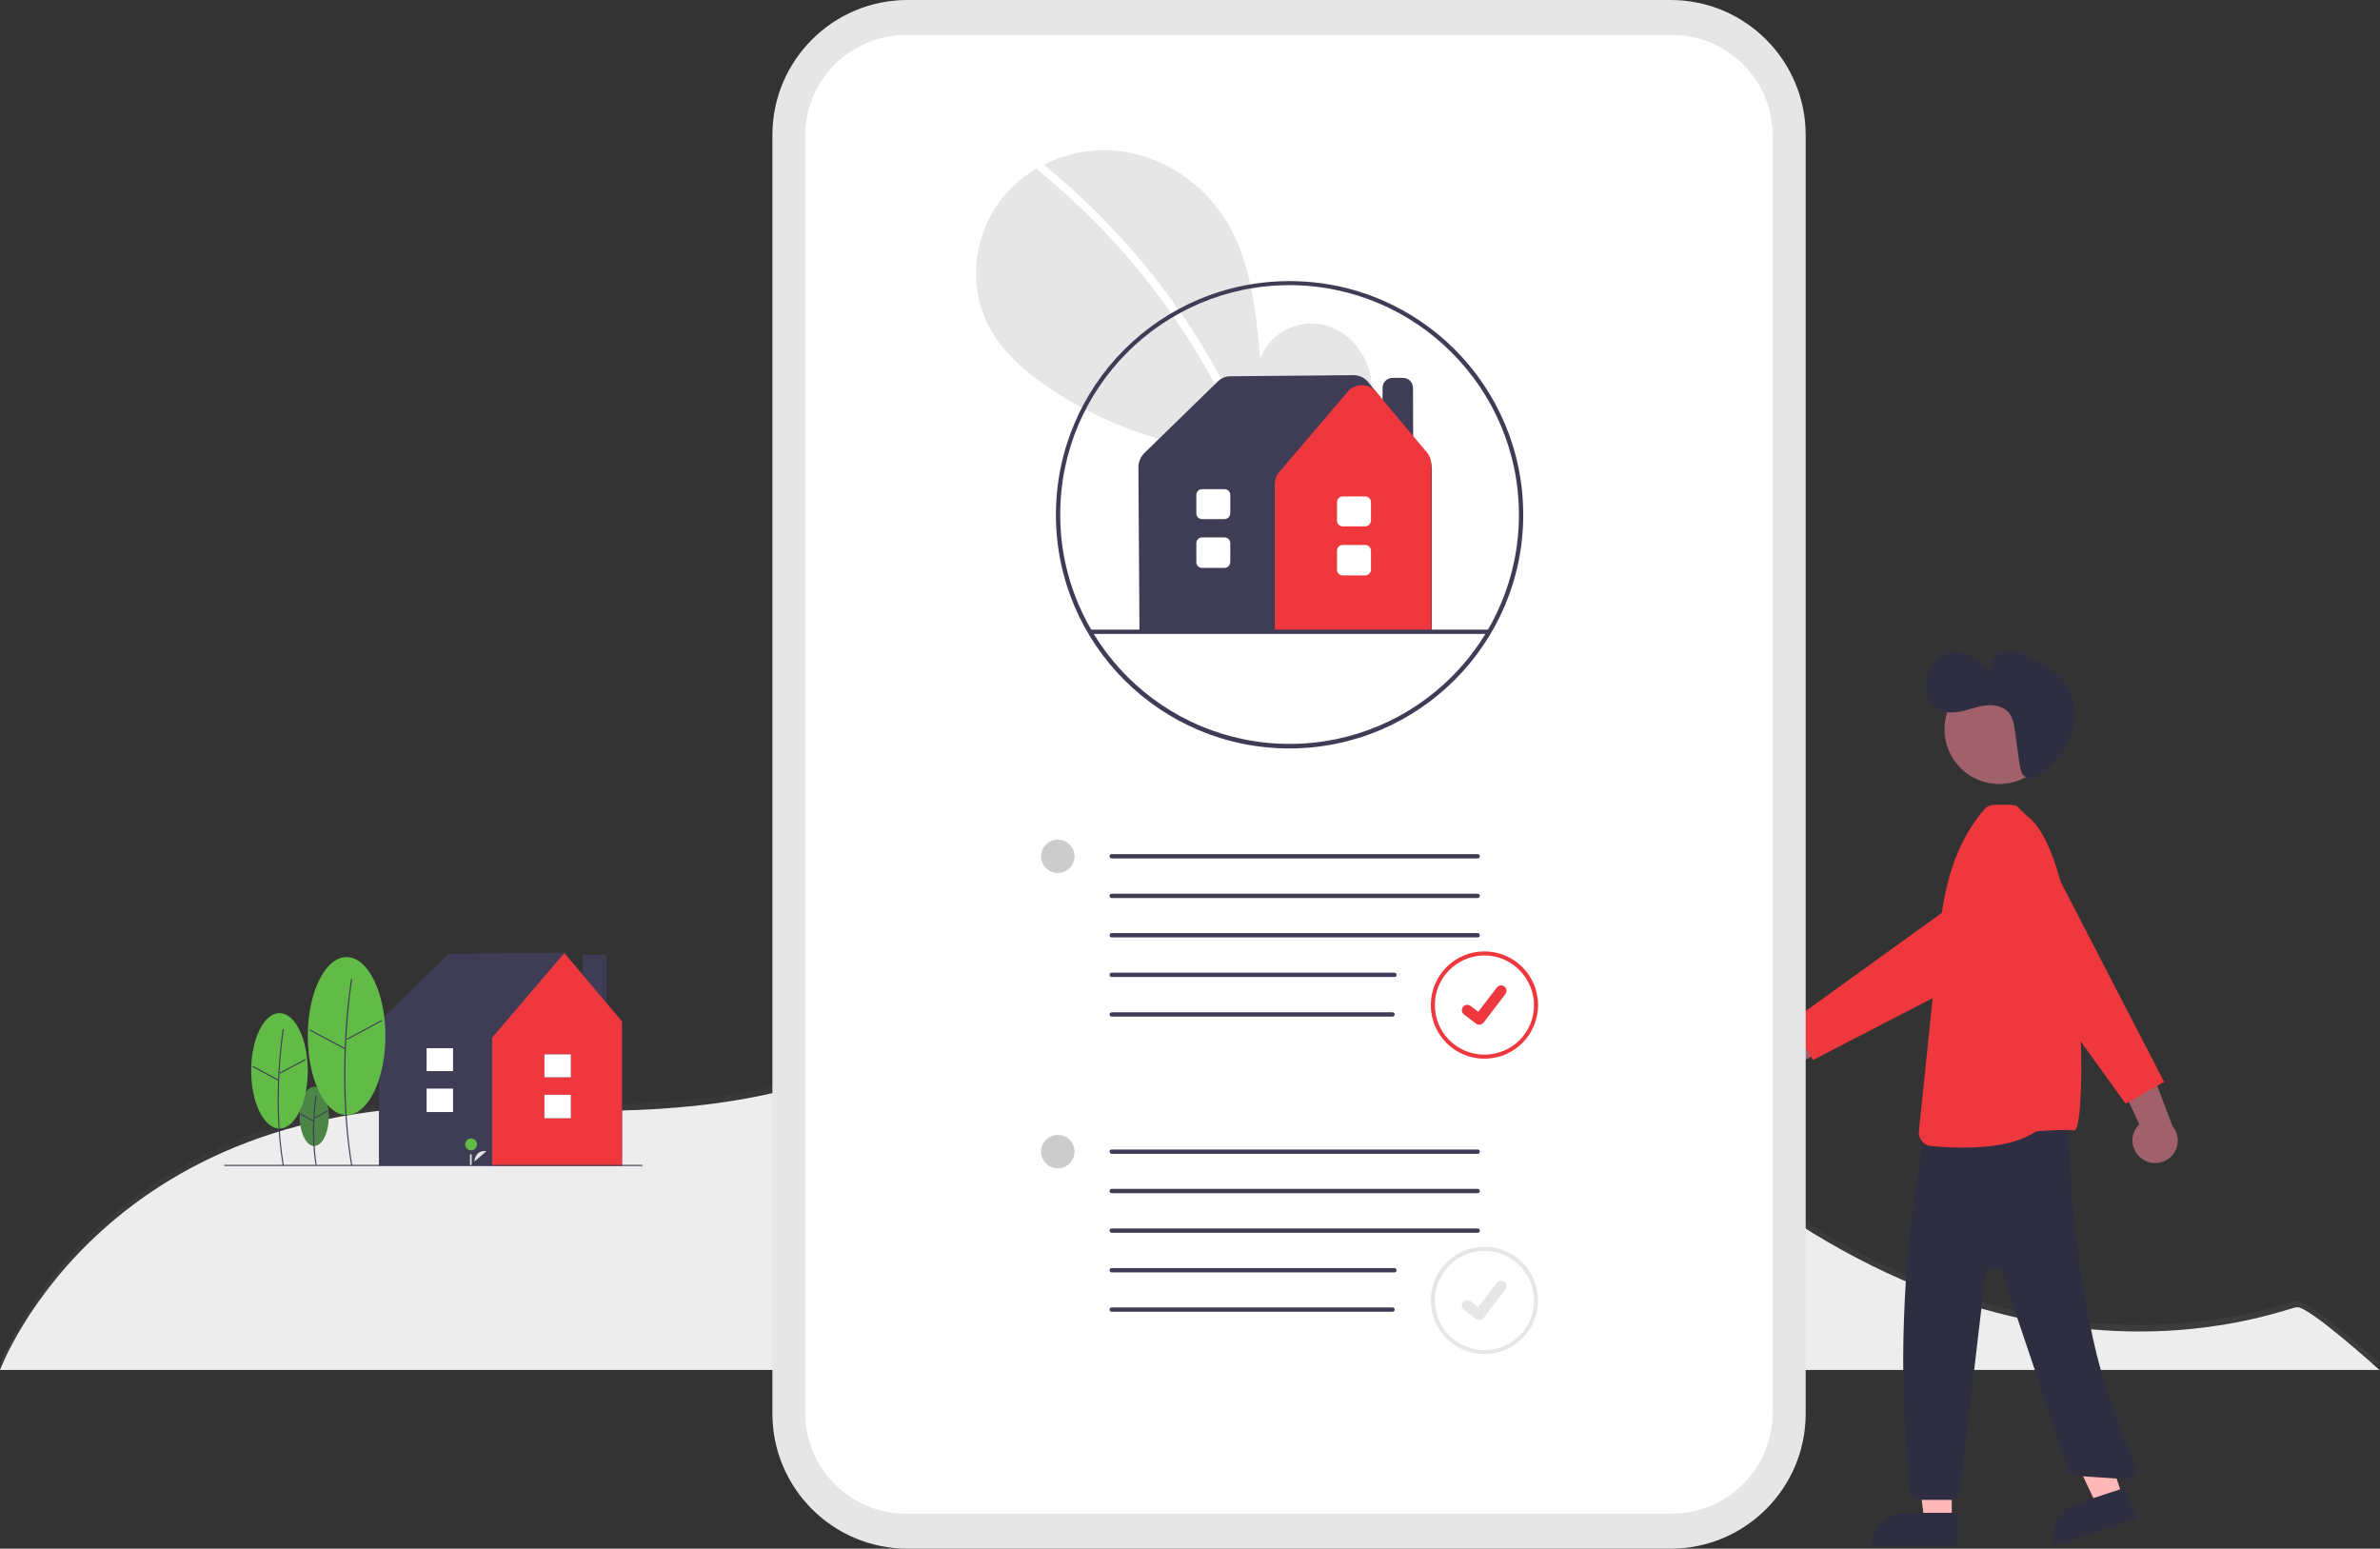
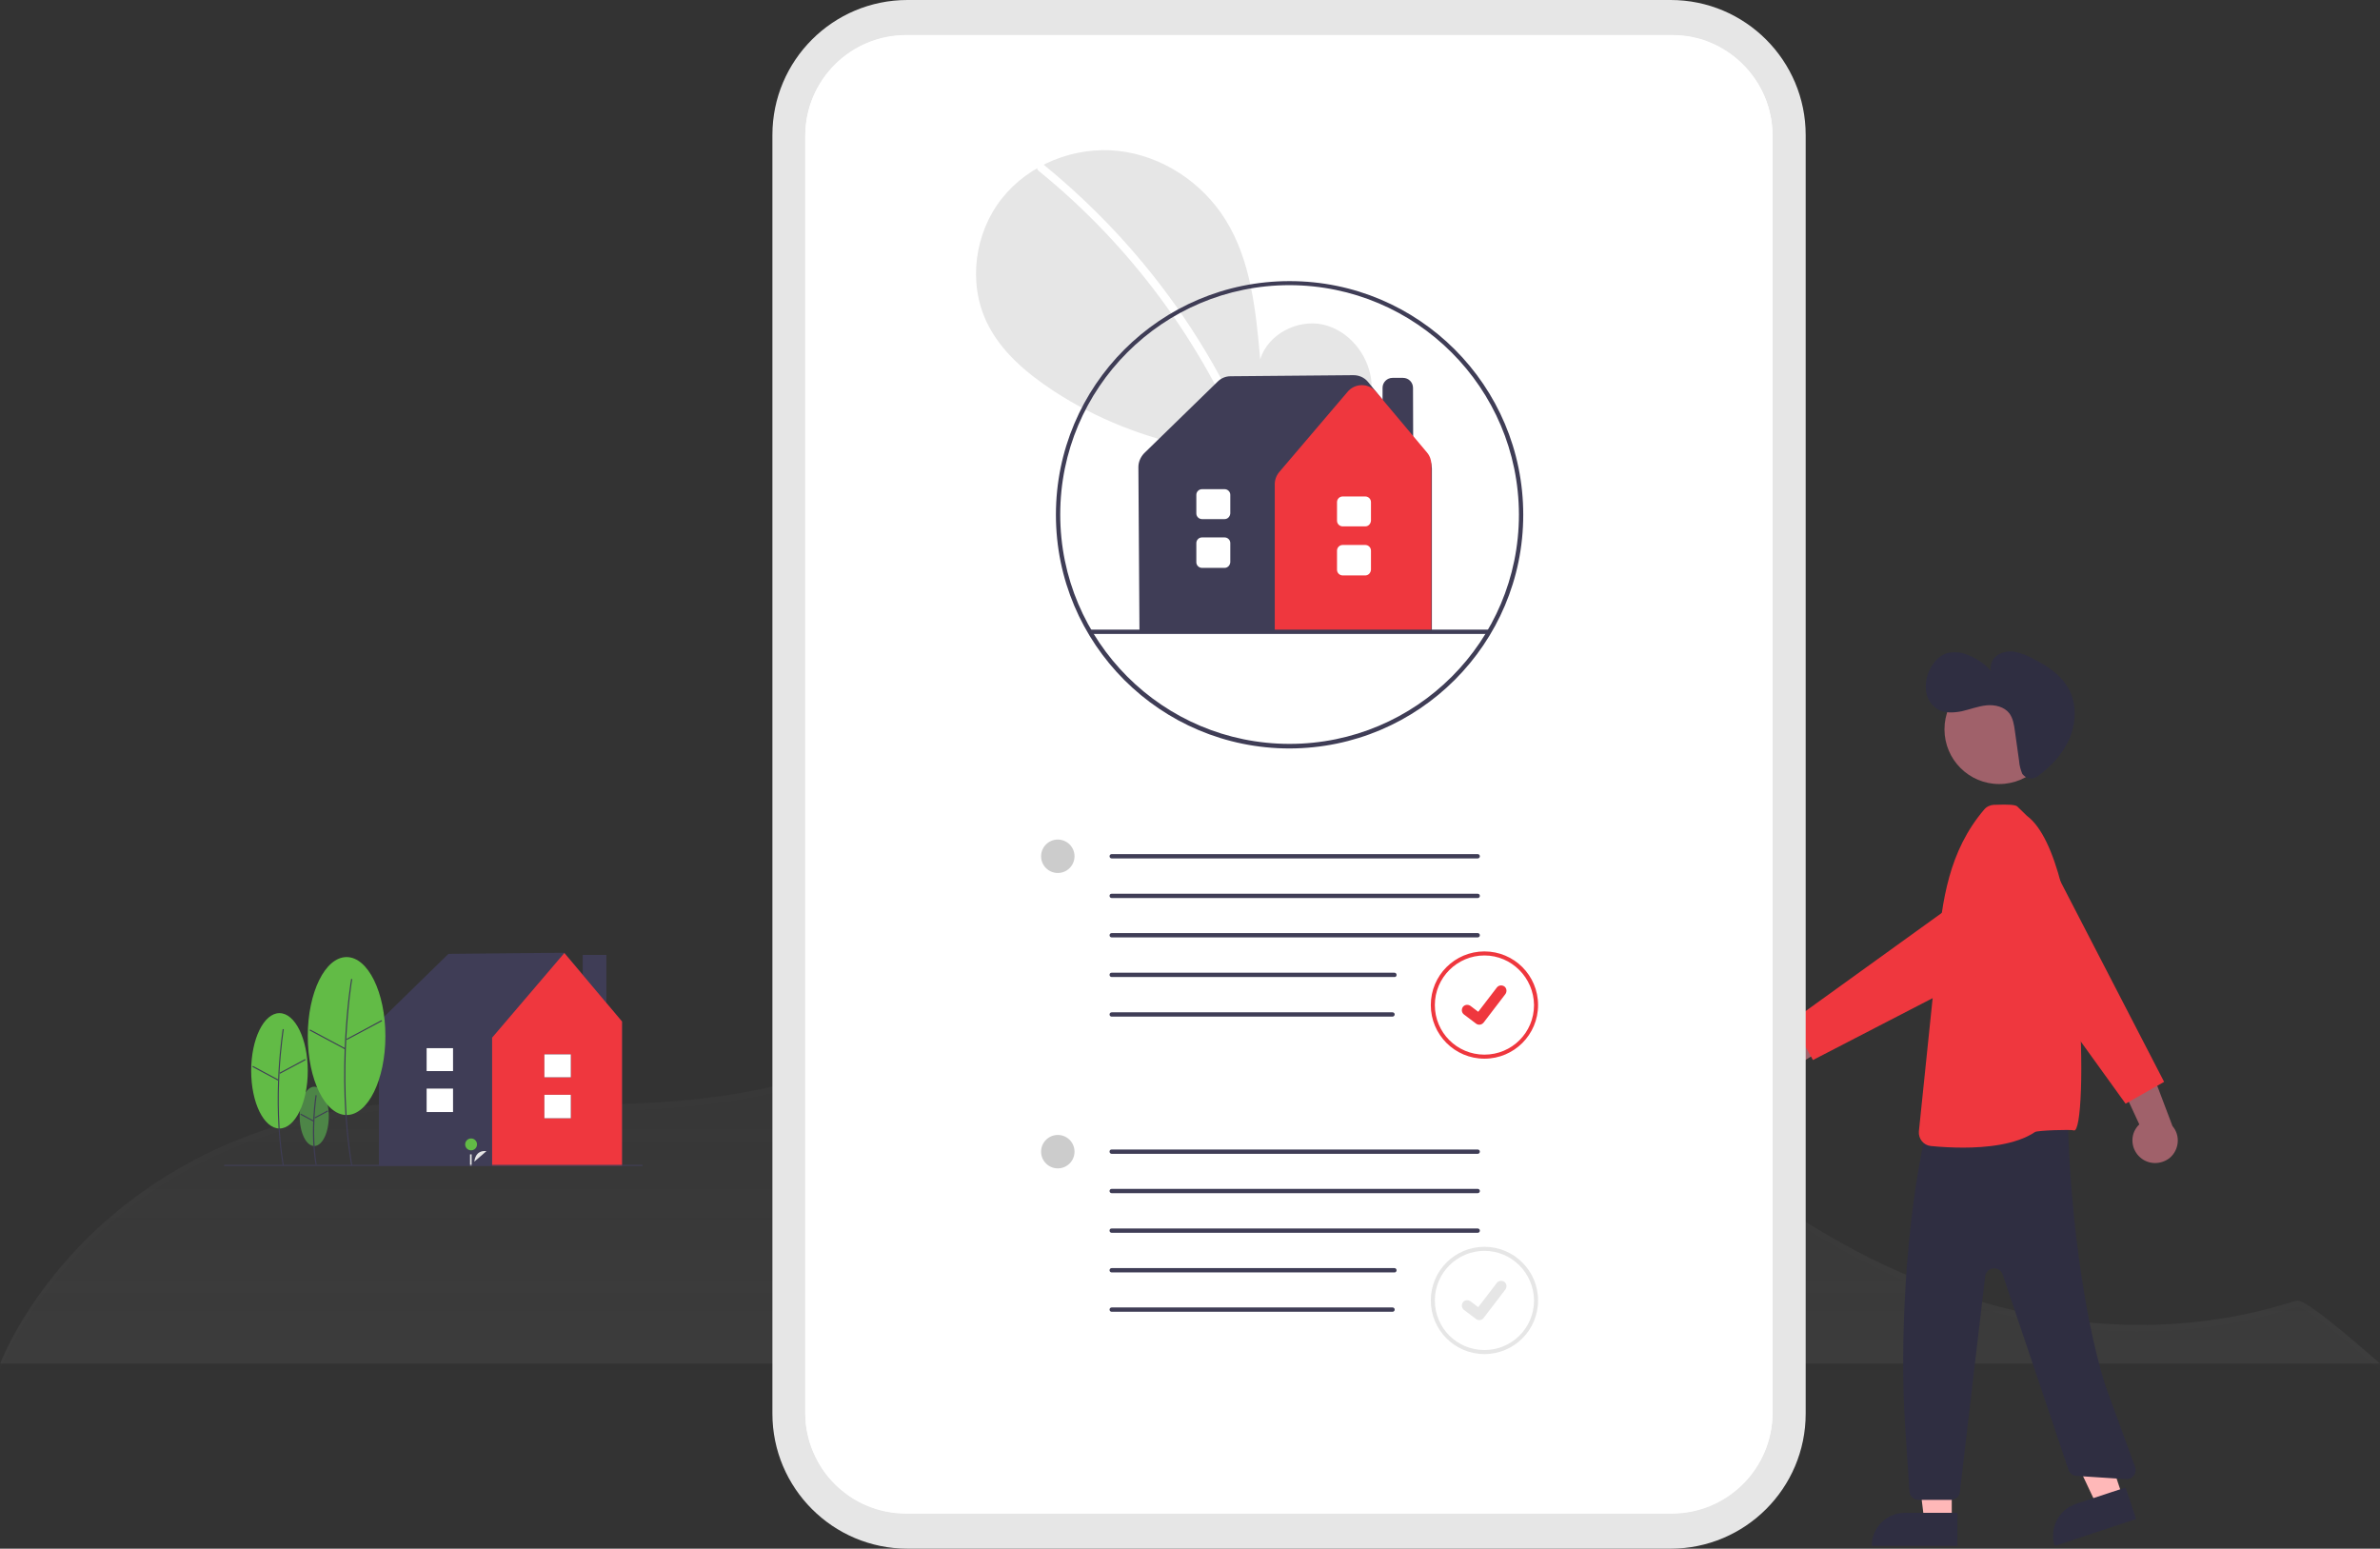
<svg xmlns="http://www.w3.org/2000/svg" version="1.1" id="Layer_1" x="0px" y="0px" viewBox="0 0 883.1 574.6" style="enable-background:new 0 0 883.1 574.6;" xml:space="preserve">
  <rect x="0" y="0" width="883.1" height="574.6" fill="#333333" stroke="none" />
  <style type="text/css">
	.st0{fill:#F2F2F2;}
	.st1{fill:#FCCC63;}
	.st2{opacity:0.5;}
	.st3{fill:url(#SVGID_1_);}
	.st4{fill:url(#SVGID_00000000207065051466477510000001767642080511570824_);}
	.st5{opacity:2.000000e-02;enable-background:new    ;}
	.st6{fill:#FFFFFF;}
	.st7{fill:#FFB8B8;}
	.st8{fill:#2F2E41;}
	.st9{fill:#A0616A;}
	.st10{fill:#EF373E;}
	.st11{fill:#E6E6E6;}
	.st12{fill:#3F3D56;}
	.st13{fill:#4D8547;}
	.st14{fill:#62BB46;}
	.st15{fill:#CCCCCC;}
</style>
  <g>
    <g class="st2">
      <linearGradient id="SVGID_1_" gradientUnits="userSpaceOnUse" x1="600.1" y1="667.779" x2="600.1" y2="494.741" gradientTransform="matrix(1 0 0 1 -158.5 -161.879)">
        <stop offset="0" style="stop-color:#808080;stop-opacity:0.25" />
        <stop offset="0.54" style="stop-color:#808080;stop-opacity:0.12" />
        <stop offset="1" style="stop-color:#808080;stop-opacity:0.1" />
      </linearGradient>
      <path class="st3" d="M852.5,482.6c-4.8,0-115.7,48.2-244.2-78.7c-69.8-68.9-138.2-76.3-186.1-68.6c-29.5,4.7-56.3,19.1-77.6,39.9    c-17.1,16.8-58.6,39.7-155.7,33.5C39.5,399.1,0.1,505.9,0.1,505.9h883C882.9,505.9,857.2,482.6,852.5,482.6z" />
    </g>
-     <path class="st0" d="M0,508.3c0,0,39.4-106.9,188.8-97.2c97.1,6.3,138.6-16.7,155.7-33.5c21.3-20.9,48.1-35.2,77.6-39.9   c47.9-7.7,116.3-0.3,186.1,68.6c128.5,127,239.4,78.7,244.2,78.7s30.5,23.3,30.5,23.3H0z" />
    <path class="st5" d="M0,508.3c0,0,39.4-106.9,188.8-97.2c97.1,6.3,138.6-16.7,155.7-33.5c21.3-20.9,48.1-35.2,77.6-39.9   c47.9-7.7,116.3-0.3,186.1,68.6c128.5,127,239.4,78.7,244.2,78.7s30.5,23.3,30.5,23.3H0z" />
    <rect x="205.2" y="393" class="st6" width="14.8" height="11.2" />
    <polygon class="st7" points="787.6,555.3 778,558.5 761.2,522.9 775.3,518.3  " />
    <path class="st8" d="M770.2,558l18.5-6.1l0,0l3.9,11.7l0,0l-30.2,10l0,0l0,0C760.3,567.1,763.8,560.2,770.2,558z" />
    <polygon class="st7" points="724.2,564.2 714,564.2 709.2,525.1 724.2,525.1  " />
    <path class="st8" d="M706.8,561.3h19.5l0,0v12.3l0,0h-31.8l0,0l0,0C694.5,566.8,700,561.3,706.8,561.3z" />
    <path class="st8" d="M714.8,419.2l-0.5,2.3c-7,30.9-9.5,75.9-7.4,107.5l1.6,24.4c0.1,1.7,1.6,3.1,3.3,3.1h12.1   c1.7,0,3.1-1.3,3.3-2.9l9.4-80.1c0.2-1.8,1.9-3.1,3.7-2.9c1.3,0.2,2.4,1,2.8,2.3l24.4,72.4c0.4,1.3,1.6,2.2,2.9,2.3l18.5,1.2   c1.8,0.1,3.4-1.3,3.5-3.1c0-0.4,0-0.8-0.1-1.2l-11.2-30.7c-8.6-27.5-13.3-69.4-13.8-98.3l0,0c0-1.8-1.5-3.3-3.4-3.2   c-0.1,0-0.2,0-0.3,0l-46.1,4.4C716.3,416.7,715.1,417.8,714.8,419.2z" />
    <circle class="st9" cx="741.8" cy="270.6" r="20.3" />
    <path class="st10" d="M728.5,425.8L728.5,425.8c-4,0-8.1-0.2-12.1-0.6c-2.7-0.3-4.6-2.7-4.4-5.4l6.9-66.8   c1.7-18.9,4.2-37.2,17.3-52.6c0.9-1.1,2.2-1.7,3.6-1.8h0.5c5.1-0.2,7.5,0,8.2,0.6l3.6,3.5c21.9,16.2,22.8,118.7,17.4,116.7   c-1-0.4-13.5,0-14.4,0.6C748,424.8,736.7,425.8,728.5,425.8z" />
    <path class="st9" d="M648.9,388.7c2-4.2,6.9-5.9,11.1-4c0.4,0.2,0.9,0.5,1.3,0.7l24-17.2l0.6,15.3l-22.9,14   c-2.9,3.6-8.2,4.1-11.7,1.2C648.2,396.4,647.2,392.2,648.9,388.7z" />
    <path class="st10" d="M672.7,393.3l-8.1-14.3l74.1-53.4c6.7-4.8,16.1-3.3,20.9,3.4c4.8,6.7,3.3,16.1-3.4,20.9   c-0.6,0.4-1.2,0.8-1.9,1.2L672.7,393.3z" />
    <path class="st8" d="M750.9,287.7c1.4,1.4,3.7,1.5,5.2,0.3c4.8-3.5,9-8,11.5-13.3c2.8-6.2,3.2-13.7-0.3-19.6   c-2.9-5-8-8.2-13.1-10.8c-2-1.1-4.1-1.9-6.3-2.4s-4.6-0.1-6.6,1.1s-3,3.6-2.6,5.9c-2.5-2.8-5.6-4.9-9.1-6.1c-2.2-0.9-4.6-1-7-0.5   c-3.2,0.9-5.6,3.8-6.9,6.9c-1,2.4-1.4,5-1,7.5c0.4,2.6,1.9,4.9,4,6.3c2.7,1.7,6.1,1.5,9.2,0.9c3.1-0.7,6.1-1.9,9.2-2.2   c3.1-0.3,6.6,0.5,8.5,3c1.3,1.8,1.7,4.1,2,6.3l1.6,11.4c0.1,1.7,0.6,3.3,1.2,4.8C750.6,287.3,750.7,287.5,750.9,287.7z" />
    <path class="st9" d="M794.7,429.9c-3.7-2.7-4.6-7.9-1.9-11.6c0.3-0.4,0.6-0.8,1-1.1l-12.4-26.8l15.2,2.3l9.5,25.1   c3,3.5,2.5,8.8-1,11.8C802.1,432,797.8,432.2,794.7,429.9L794.7,429.9z" />
    <path class="st10" d="M803,401.4l-14.3,8.1l-53.4-74.1c-4.8-6.7-3.3-16.1,3.4-20.9s16.1-3.3,20.9,3.4c0.4,0.6,0.8,1.2,1.2,1.9   L803,401.4z" />
    <g>
      <path id="af36087b-ebb7-4586-9a2a-879d85f262d7_00000082346842180072705100000007936396216135463319_" class="st11" d="M670,50.1    C670,22.5,647.6,0,619.9,0H336.7c-27.6,0-50.1,22.4-50.1,50.1v474.4c0,27.6,22.4,50.1,50.1,50.1h283.2c27.6,0,50.1-22.4,50.1-50.1    V50.1z" />
      <path id="bd8e308f-d5b9-490f-b905-e174e794b745" class="st6" d="M620.4,13.1h-23.9c3.7,9.1-0.7,19.4-9.7,23.2    c-2.1,0.9-4.4,1.3-6.7,1.3h-105c-9.8,0-17.8-8-17.8-17.8c0-2.3,0.4-4.6,1.3-6.7H336.2c-20.6,0-37.4,16.7-37.4,37.4v473.7    c0,20.6,16.7,37.4,37.4,37.4h284.1c20.6,0,37.4-16.7,37.4-37.4l0,0V50.4C657.7,29.8,641,13.1,620.4,13.1L620.4,13.1z" />
      <path class="st6" d="M657.5,46.8c0-0.1,0-0.1,0-0.2c0-0.3-0.1-0.7-0.1-1s-0.1-0.6-0.1-0.9c-0.1-0.5-0.2-1-0.3-1.5    c0-0.1,0-0.2-0.1-0.4c-0.2-1.1-0.5-2.2-0.8-3.3c0-0.1-0.1-0.2-0.1-0.3c-3.4-10.9-11.7-19.7-22.3-23.8c-0.7-0.3-1.5-0.6-2.2-0.8    c-0.8-0.2-1.5-0.4-2.3-0.6c-2.8-0.7-5.8-1-8.8-1l0,0h-23.9H458.6H336.2c-20.6,0-37.4,16.7-37.4,37.4v473.7l0,0c0,0.2,0,0.4,0,0.6    c0,1.1,0.1,2.1,0.2,3.2c0,0.3,0.1,0.7,0.1,1s0.1,0.6,0.1,0.9c0.1,0.5,0.2,1,0.3,1.5c0,0.1,0,0.2,0.1,0.4c0.2,1.1,0.5,2.2,0.8,3.3    c0,0.1,0.1,0.2,0.1,0.3c0.1,0.2,0.1,0.3,0.2,0.5c0.3,1,0.7,2,1.1,2.9c0.8,1.9,1.8,3.8,2.9,5.6c0.5,0.8,1,1.5,1.5,2.2    c0.6,0.8,1.2,1.5,1.9,2.3c0.5,0.6,1.1,1.2,1.7,1.8c0.1,0.1,0.2,0.2,0.3,0.3c0.5,0.5,1,0.9,1.4,1.3c1.1,0.9,2.2,1.8,3.3,2.6    c0.7,0.5,1.3,0.9,2,1.3c1,0.6,2,1.1,3,1.6c0.1,0,0.1,0.1,0.2,0.1c0.8,0.4,1.6,0.7,2.4,1c0.9,0.4,1.8,0.7,2.7,1    c0.8,0.2,1.5,0.4,2.3,0.6c2.8,0.7,5.8,1,8.8,1l0,0h23.9H598h22.3c20.6,0,37.4-16.7,37.4-37.4V50.4l0,0    C657.7,49.2,657.7,48,657.5,46.8z" />
    </g>
    <g>
      <path class="st11" d="M498,166.8c7.4-6.3,11.9-16.2,10.8-25.8c-1.2-9.7-8.5-18.5-18-20.6c-9.5-2-20.3,3.6-23.2,12.9    c-1.6-17.9-3.4-36.6-12.9-51.8C446.1,67.7,431.2,57.8,415,56s-33.2,4.9-43.3,17.7c-10.1,12.8-12.6,31.3-5.5,46    c5.2,10.8,14.8,18.8,24.8,25.4c32.1,20.9,71.8,27.9,109.7,22.3L498,166.8z" />
      <path class="st6" d="M387.5,61.3c13.3,10.9,25.6,23,36.6,36.3c17.2,20.7,31.1,43.9,41.2,68.8c0.7,1.8-2.2,2.6-2.9,0.8    c-16.6-40.5-43-76.2-77-103.8C383.8,62.2,386,60.1,387.5,61.3L387.5,61.3z" />
    </g>
    <g>
      <path class="st12" d="M478.5,277.7c-47.9,0-86.7-38.8-86.7-86.7s38.8-86.7,86.7-86.7s86.7,38.8,86.7,86.7l0,0    C565.2,238.8,526.4,277.6,478.5,277.7z M478.5,105.8c-47,0-85.1,38.1-85.1,85.1s38.1,85.1,85.1,85.1s85.1-38.1,85.1-85.1l0,0    C563.5,144,525.5,105.9,478.5,105.8z" />
      <path class="st12" d="M524.4,177.4H513v-33.5c0-2.1,1.7-3.7,3.7-3.7h3.9c2.1,0,3.7,1.7,3.7,3.7L524.4,177.4L524.4,177.4z" />
      <path class="st12" d="M531.3,234.5H422.8l-0.4-61.2c0-1.9,0.8-3.7,2.1-5.1l27.3-26.6c1.3-1.3,3-2,4.8-2l45.6-0.4    c2.1,0,4.1,0.9,5.4,2.5l0,0l21.7,26.6c1.3,1.5,1.9,3.5,2,5.5V234.5z" />
      <path class="st10" d="M531.3,234.5H473v-54.8c0-1.7,0.6-3.3,1.7-4.6l25.3-29.7l0,0c1.3-1.6,3.3-2.5,5.3-2.5l0,0    c2.1,0,4,0.9,5.3,2.5l18.9,22.5c1.1,1.3,1.6,2.9,1.6,4.5v62.1H531.3z" />
      <path class="st6" d="M506.6,213.5h-8.4c-1.1,0-2.1-0.9-2.1-2.1v-7.1c0-1.1,0.9-2.1,2.1-2.1h8.4c1.1,0,2.1,0.9,2.1,2.1v7.1    C508.6,212.6,507.7,213.5,506.6,213.5z" />
      <path class="st6" d="M506.6,195.3h-8.4c-1.1,0-2.1-0.9-2.1-2.1v-6.9c0-1.1,0.9-2.1,2.1-2.1h8.4c1.1,0,2.1,0.9,2.1,2.1v6.9    C508.6,194.4,507.7,195.3,506.6,195.3z" />
      <path class="st6" d="M454.4,210.7H446c-1.1,0-2.1-0.9-2.1-2.1v-7.1c0-1.1,0.9-2.1,2.1-2.1h8.4c1.1,0,2.1,0.9,2.1,2.1v7.1    C456.4,209.8,455.5,210.7,454.4,210.7z" />
      <path class="st6" d="M454.4,192.6H446c-1.1,0-2.1-0.9-2.1-2.1v-6.9c0-1.1,0.9-2.1,2.1-2.1h8.4c1.1,0,2.1,0.9,2.1,2.1v6.9    C456.4,191.7,455.5,192.6,454.4,192.6z" />
      <path class="st12" d="M552.3,235.2H404.7c-0.5,0-0.8-0.4-0.8-0.8s0.4-0.8,0.8-0.8h147.6c0.5,0,0.8,0.4,0.8,0.8    S552.8,235.2,552.3,235.2z" />
    </g>
    <ellipse class="st13" cx="116.6" cy="414.2" rx="5.4" ry="11" />
    <path class="st12" d="M117.1,432.2c-2.2-12.9,0-25.8,0-25.9l0.4,0.1c0,0.1-2.1,12.9,0,25.8H117.1z" />
    <rect x="116.3" y="413.2" transform="matrix(0.882 -0.472 0.472 0.882 -180.903 105.043)" class="st12" width="5.5" height="0.4" />
    <rect x="113.6" y="411.9" transform="matrix(0.472 -0.882 0.882 0.472 -305.463 319.334)" class="st12" width="0.4" height="5.5" />
    <rect x="216.2" y="354.3" class="st12" width="8.8" height="30.5" />
    <polygon class="st12" points="230.8,379 209.4,353.5 166.4,353.9 140.3,379.4 140.8,379.7 140.6,379.7 140.6,432.5 230.8,432.5    230.8,379.7  " />
    <polygon class="st10" points="209.4,353.6 182.6,385 182.6,432.5 230.8,432.5 230.8,379  " />
    <rect x="202" y="406.2" class="st12" width="9.8" height="8.7" />
    <rect x="202" y="391.2" class="st12" width="9.8" height="8.5" />
    <rect x="202" y="406.2" class="st6" width="9.8" height="8.7" />
    <rect x="202" y="391.2" class="st6" width="9.8" height="8.5" />
    <path class="st11" d="M176,431c0,0,0.2-4.4,4.5-3.9" />
    <circle class="st14" cx="174.8" cy="424.6" r="2.2" />
    <rect x="174.4" y="428.3" class="st11" width="0.6" height="4.3" />
    <ellipse class="st14" cx="103.7" cy="397.3" rx="10.5" ry="21.4" />
    <path class="st12" d="M104.9,432.4c-4.2-25.2,0-50.4,0-50.6l0.4,0.1c0,0.3-4.2,25.3,0,50.5H104.9z" />
    <rect x="103" y="395.4" transform="matrix(0.882 -0.472 0.472 0.882 -173.78 97.906)" class="st12" width="10.8" height="0.4" />
    <rect x="98.2" y="392.8" transform="matrix(0.472 -0.882 0.882 0.472 -299.161 297.045)" class="st12" width="0.4" height="10.8" />
    <ellipse class="st14" cx="128.6" cy="384.4" rx="14.4" ry="29.3" />
    <path class="st12" d="M130.3,432.4c-5.8-34.5-0.1-68.9,0-69.2l0.4,0.1c-0.1,0.3-5.7,34.7,0,69.1L130.3,432.4z" />
    <rect x="127.6" y="381.9" transform="matrix(0.882 -0.472 0.472 0.882 -164.268 108.867)" class="st12" width="14.8" height="0.4" />
    <rect x="121.1" y="378.2" transform="matrix(0.472 -0.882 0.882 0.472 -275.877 310.604)" class="st12" width="0.4" height="14.8" />
    <rect x="83.2" y="432.2" class="st12" width="155.2" height="0.4" />
    <rect x="158.3" y="403.9" class="st12" width="9.8" height="8.7" />
    <rect x="158.3" y="388.9" class="st12" width="9.8" height="8.5" />
    <rect x="158.3" y="403.9" class="st6" width="9.8" height="8.7" />
    <rect x="158.3" y="388.9" class="st6" width="9.8" height="8.5" />
    <g>
      <circle class="st15" cx="392.5" cy="317.7" r="6.2" />
      <path class="st10" d="M550.8,392.8c-11,0-19.9-8.9-19.9-19.9s8.9-19.9,19.9-19.9s19.9,8.9,19.9,19.9    C570.7,383.9,561.8,392.8,550.8,392.8z M550.8,354.5c-10.1,0-18.4,8.2-18.4,18.4s8.2,18.4,18.4,18.4s18.4-8.2,18.4-18.4    C569.1,362.8,560.9,354.5,550.8,354.5z" />
      <path id="b9831659-891b-45a6-8adc-1a9375a374c9" class="st10" d="M548.9,380.2c-0.4,0-0.8-0.1-1.2-0.4l0,0l-4.5-3.4    c-0.9-0.7-1-1.9-0.4-2.8c0.7-0.9,1.9-1,2.8-0.4l2.9,2.2l6.9-9c0.7-0.9,1.9-1,2.8-0.4l0,0l0,0v0.1V366c0.9,0.7,1,1.9,0.4,2.8    l-8.1,10.6C550.1,379.9,549.5,380.2,548.9,380.2L548.9,380.2z" />
      <path class="st12" d="M548.3,318.5H412.5c-0.4,0-0.8-0.3-0.8-0.8c0-0.4,0.3-0.8,0.8-0.8h135.8c0.4,0,0.8,0.3,0.8,0.8    C549.1,318.2,548.7,318.5,548.3,318.5z" />
      <path class="st12" d="M548.3,333.2H412.5c-0.4,0-0.8-0.3-0.8-0.8s0.3-0.8,0.8-0.8h135.8c0.4,0,0.8,0.3,0.8,0.8    S548.7,333.2,548.3,333.2z" />
      <path class="st12" d="M548.3,347.8H412.5c-0.4,0-0.8-0.3-0.8-0.8c0-0.4,0.3-0.8,0.8-0.8h135.8c0.4,0,0.8,0.3,0.8,0.8    S548.7,347.8,548.3,347.8z" />
      <path class="st12" d="M517.5,362.5h-105c-0.4,0-0.8-0.3-0.8-0.8s0.3-0.8,0.8-0.8h104.9c0.4,0,0.8,0.3,0.8,0.8    S517.9,362.5,517.5,362.5z" />
      <path class="st12" d="M516.7,377.2H412.5c-0.4,0-0.8-0.3-0.8-0.8c0-0.4,0.3-0.8,0.8-0.8h104.2c0.4,0,0.8,0.3,0.8,0.8    C517.5,376.8,517.1,377.2,516.7,377.2z" />
      <circle class="st15" cx="392.5" cy="427.3" r="6.2" />
      <path class="st11" d="M550.8,502.4c-11,0-19.9-8.9-19.9-19.9s8.9-19.9,19.9-19.9s19.9,8.9,19.9,19.9    C570.7,493.5,561.8,502.4,550.8,502.4z M550.8,464.1c-10.1,0-18.4,8.2-18.4,18.4s8.2,18.4,18.4,18.4s18.4-8.2,18.4-18.4    C569.1,472.3,560.9,464.1,550.8,464.1z" />
      <path id="a21ca558-fa96-4264-98a7-0764bc68c1d4" class="st11" d="M548.9,489.8c-0.4,0-0.8-0.1-1.2-0.4l0,0l-4.5-3.4    c-0.9-0.7-1-1.9-0.4-2.8c0.7-0.9,1.9-1,2.8-0.4l2.9,2.2l6.9-9c0.7-0.9,1.9-1,2.8-0.4l0,0l0,0v0.1v-0.1c0.9,0.7,1,1.9,0.4,2.8    l-8.1,10.6C550.1,489.5,549.5,489.8,548.9,489.8L548.9,489.8z" />
      <path class="st12" d="M548.3,428.1H412.5c-0.4,0-0.8-0.3-0.8-0.8s0.3-0.8,0.8-0.8h135.8c0.4,0,0.8,0.3,0.8,0.8    S548.7,428.1,548.3,428.1z" />
      <path class="st12" d="M548.3,442.7H412.5c-0.4,0-0.8-0.3-0.8-0.8c0-0.4,0.3-0.8,0.8-0.8h135.8c0.4,0,0.8,0.3,0.8,0.8    S548.7,442.7,548.3,442.7z" />
      <path class="st12" d="M548.3,457.4H412.5c-0.4,0-0.8-0.3-0.8-0.8s0.3-0.8,0.8-0.8h135.8c0.4,0,0.8,0.3,0.8,0.8    S548.7,457.4,548.3,457.4z" />
      <path class="st12" d="M517.5,472.1h-105c-0.4,0-0.8-0.3-0.8-0.8c0-0.4,0.3-0.8,0.8-0.8h104.9c0.4,0,0.8,0.3,0.8,0.8    C518.2,471.7,517.9,472.1,517.5,472.1z" />
      <path class="st12" d="M516.7,486.7H412.5c-0.4,0-0.8-0.3-0.8-0.8c0-0.4,0.3-0.8,0.8-0.8h104.2c0.4,0,0.8,0.3,0.8,0.8    C517.5,486.4,517.1,486.7,516.7,486.7z" />
    </g>
  </g>
</svg>